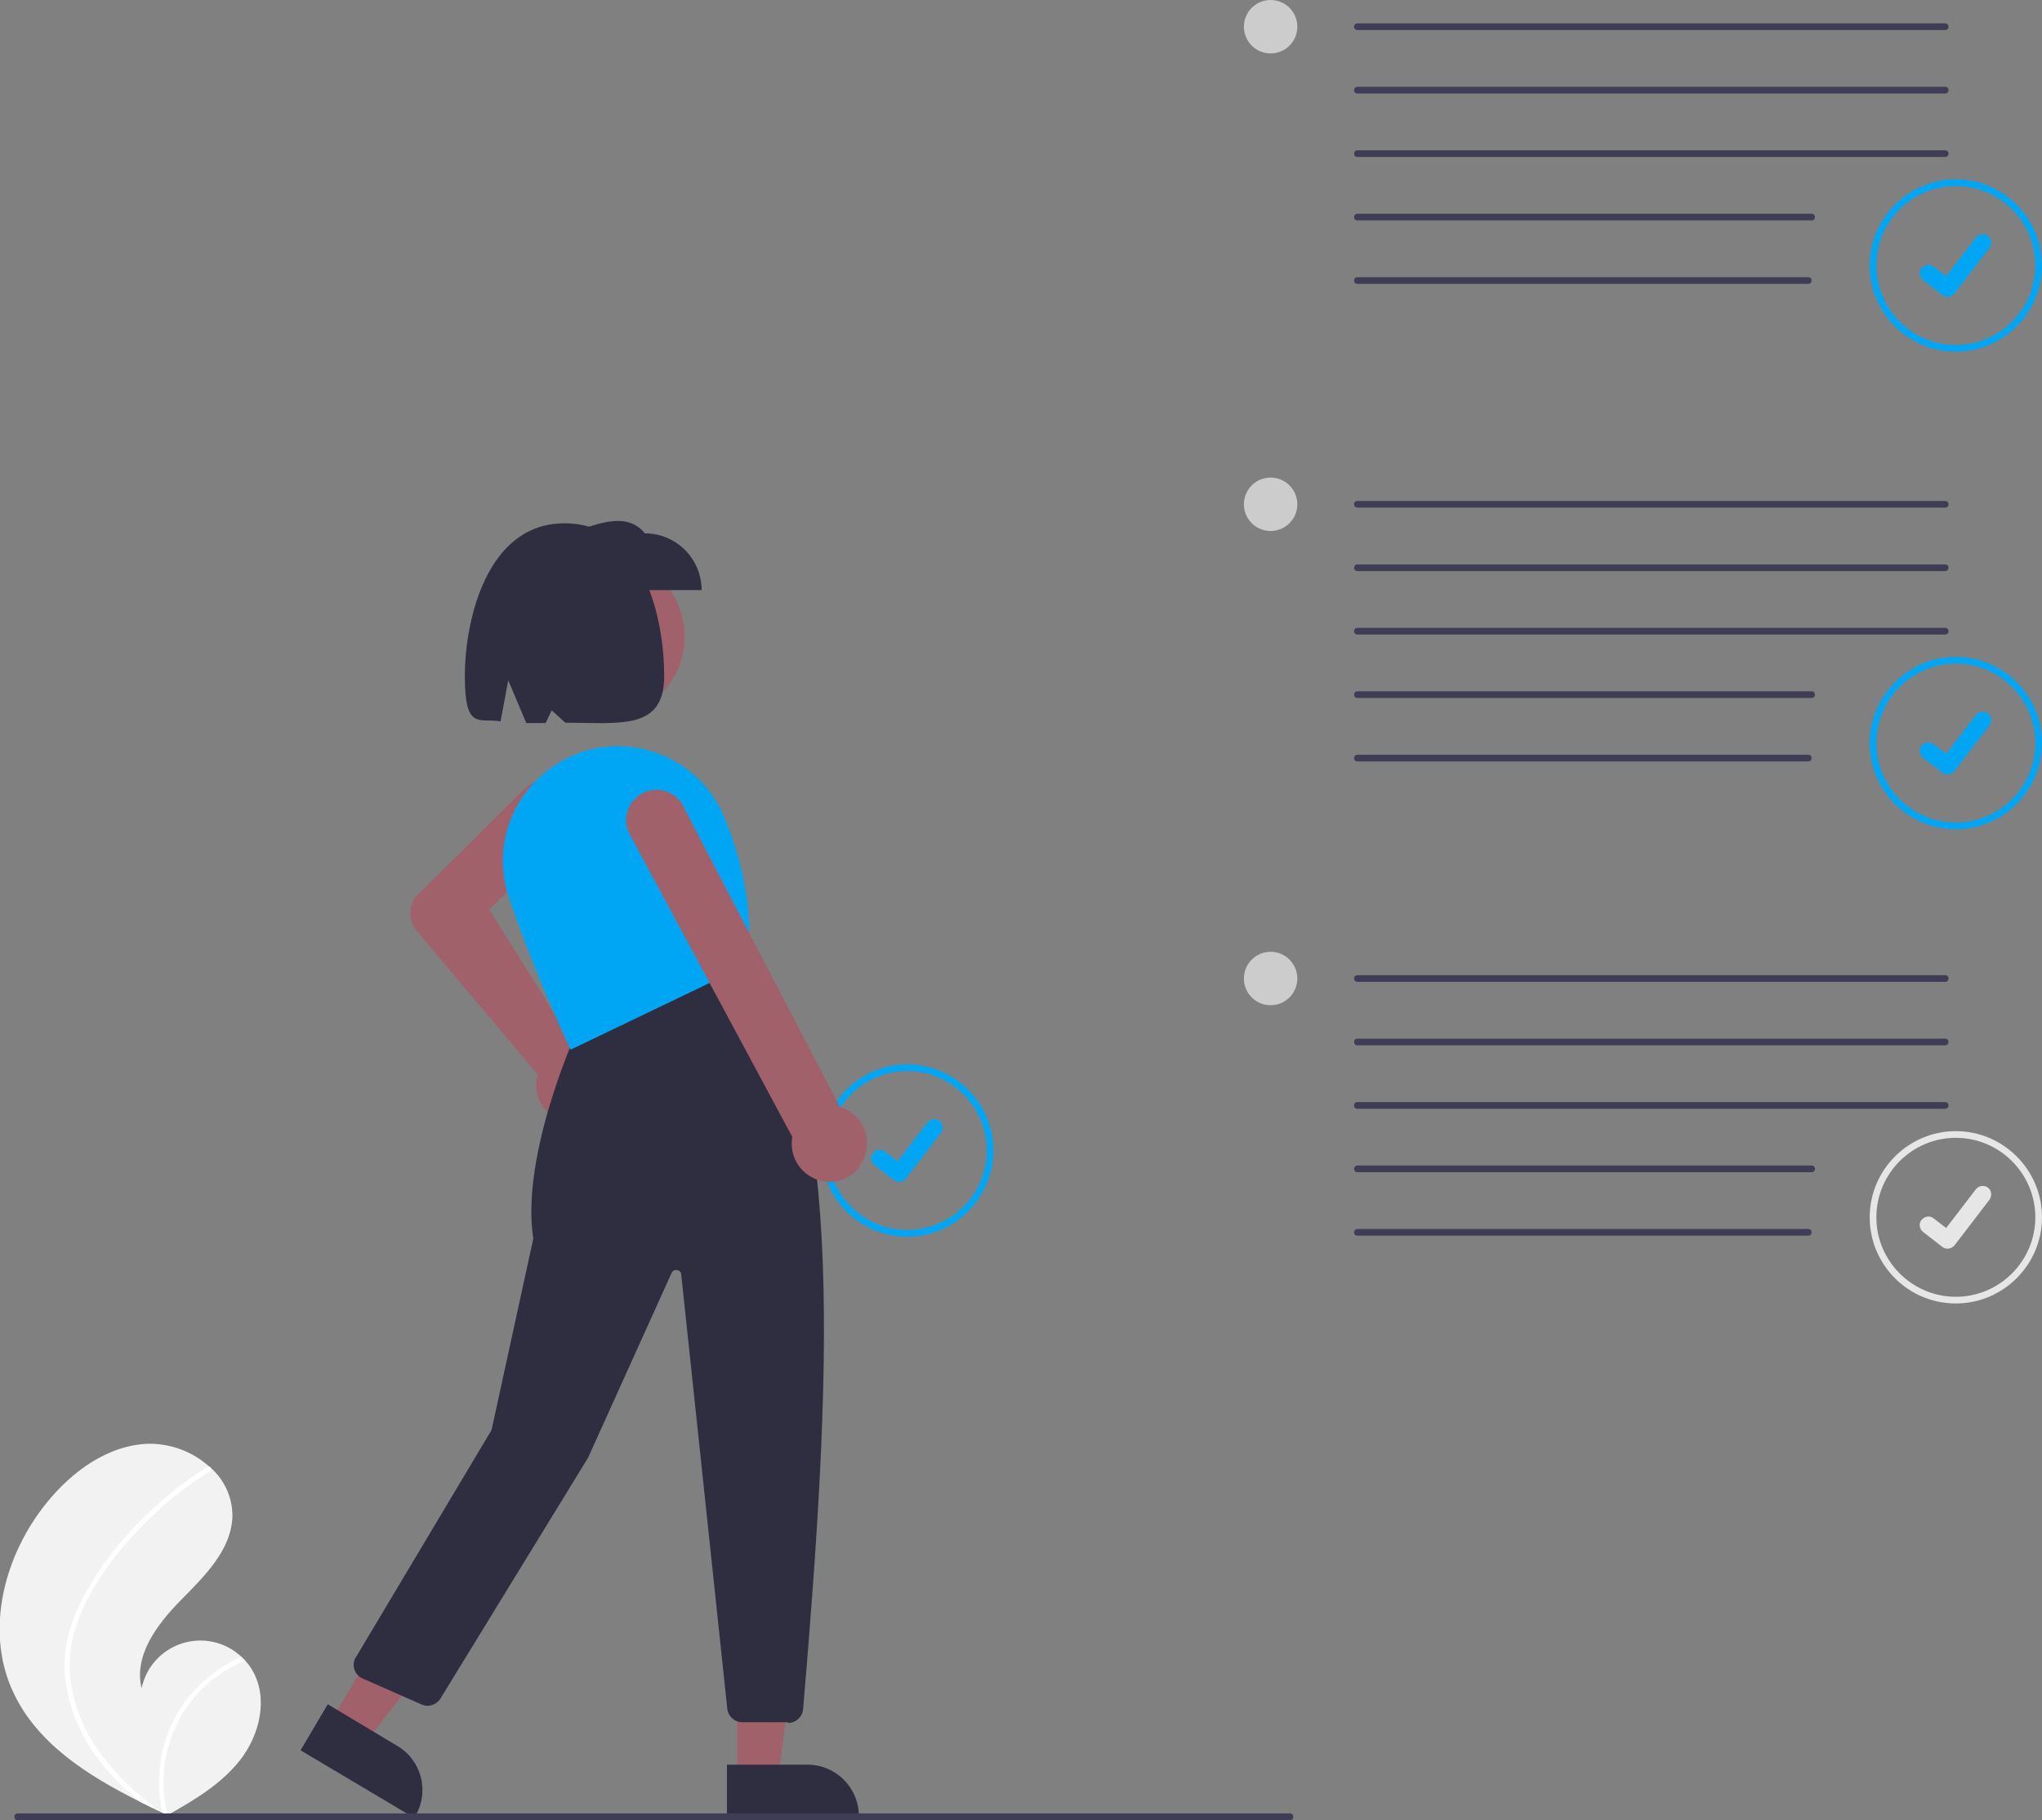
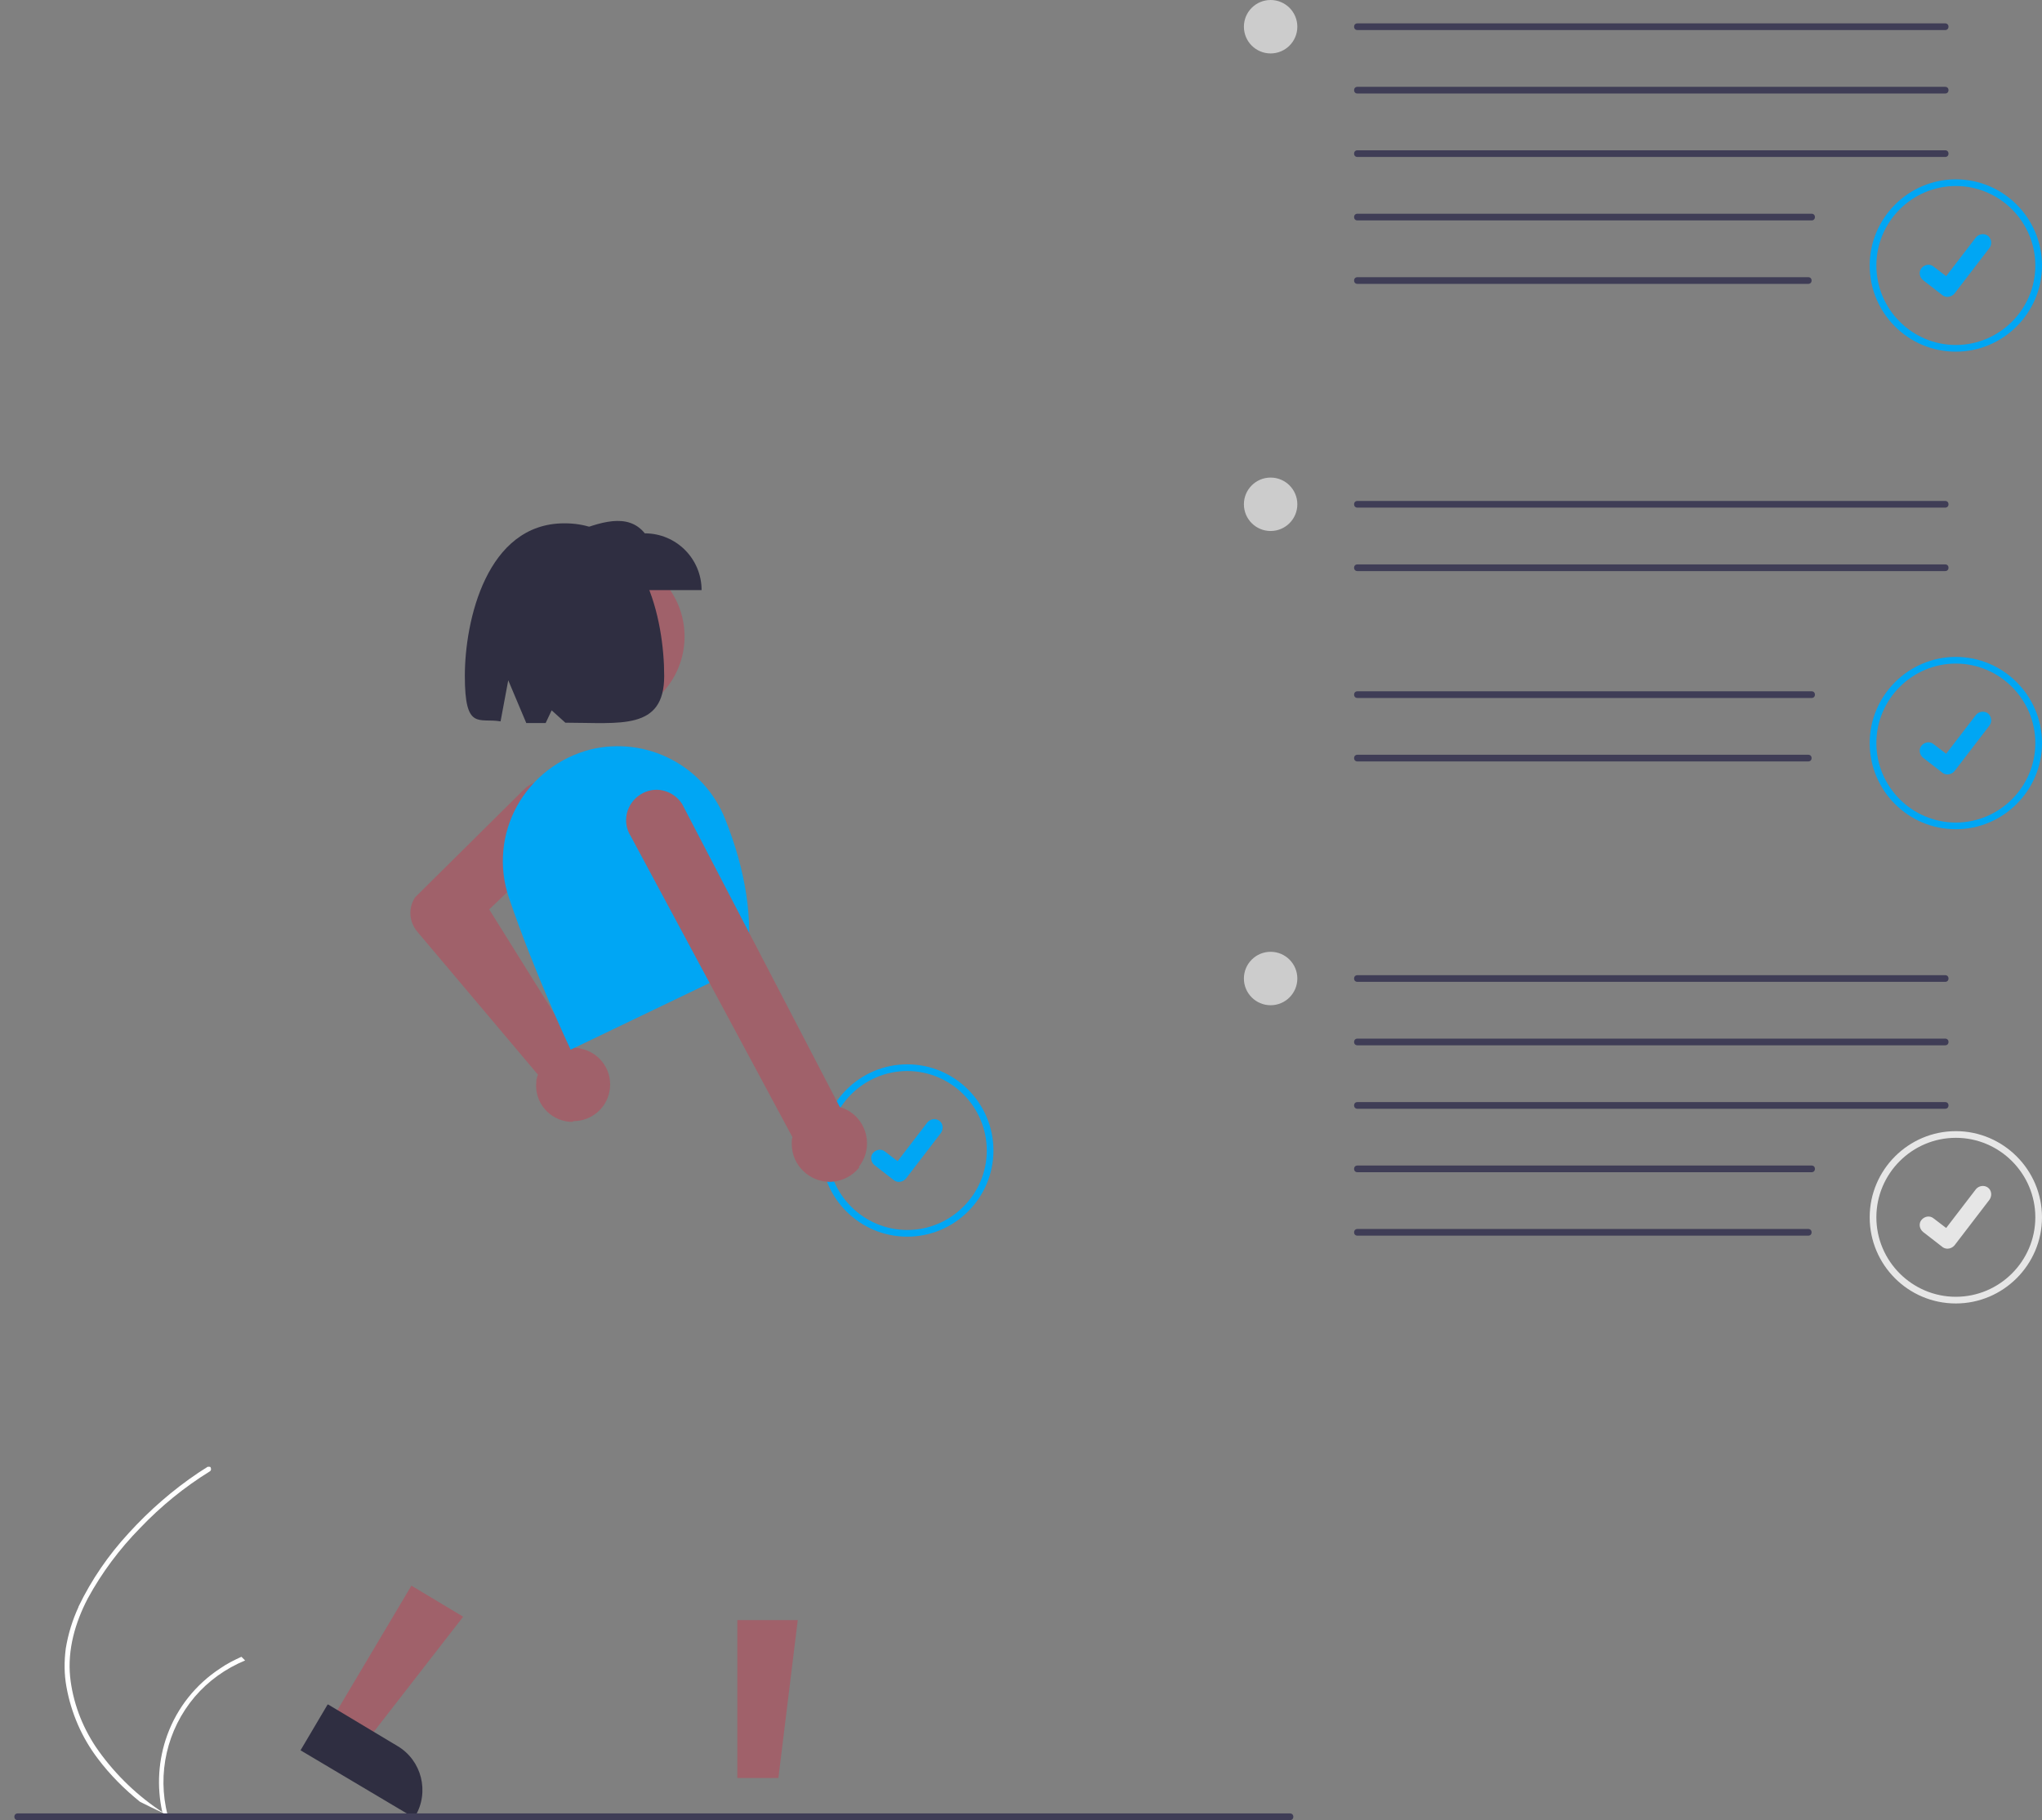
<svg xmlns="http://www.w3.org/2000/svg" id="Ebene_1" version="1.1" viewBox="0 0 611.5 545">
  <rect x="0" y="0" width="611.5" height="545" fill="#808080" stroke="none" />
  <defs>
    <style>
      .st0 {
        fill: #2f2e41;
      }

      .st1 {
        fill: #e6e6e6;
      }

      .st2 {
        fill: #3f3d56;
      }

      .st3 {
        fill: #00a6f4;
      }

      .st4 {
        fill: #ccc;
      }

      .st5 {
        fill: #fff;
      }

      .st6 {
        fill: #f2f2f2;
      }

      .st7 {
        fill: #a0616a;
      }
    </style>
  </defs>
-   <path class="st6" d="M3.6,505.9c7,15.9,22.5,25.7,38.3,33.6,2.2,1.1,4.4,2.2,6.6,3.2,0,0,0,0,0,0,.1,0,.2,0,.3.2.5.2.9.4,1.4.6h-.2c0,.1-.7.5-.7.5.2-.1.5-.3.7-.4,0,0,.1,0,.2-.1,8-4.5,16.1-9.3,21.8-16.6,5.8-7.5,8.4-18.4,3.6-26.7-.6-1.1-1.4-2.1-2.2-3-.4-.4-.7-.7-1.1-1.1-7.3-6.8-18.6-6.4-25.4.8-2.3,2.4-3.8,5.4-4.5,8.6-2.4-9.8,4.7-19.2,11.8-26.4,7.1-7.2,15.2-15.1,15.4-25.2,0-5.6-2.4-10.8-6.6-14.5-.1-.1-.3-.2-.4-.3-4.9-4.4-11.3-6.8-17.9-6.8-12.3.3-23.2,8.3-30.9,17.9-12.4,15.4-18.2,37.4-10.3,55.5Z" />
  <path class="st5" d="M23.5,481.2c-1.8,3.9-3.1,8.1-3.8,12.4-.5,3.8-.5,7.7.2,11.5,1.4,7.8,4.6,15.2,9.4,21.5,3.6,4.8,7.9,9.1,12.6,12.9,2.2,1.1,4.4,2.2,6.6,3.2,0,0,0,0,0,0,.1,0,.2,0,.3.2.5.2.9.4,1.4.6h-.2c0,.1-.7.5-.7.5.2-.1.5-.3.7-.4,0,0,.1,0,.2-.1-3.2-12.4-.2-25.6,8.1-35.4,4.1-4.8,9.3-8.5,15.1-10.9-.4-.4-.7-.7-1.1-1.1-2.2,1-4.4,2.1-6.4,3.5-7.3,4.8-12.8,11.7-15.8,19.9-2.7,7.4-3.2,15.4-1.5,23.1-.4-.3-.8-.5-1.2-.8-7.3-5-13.7-11.4-18.7-18.7-4.2-6.3-6.9-13.5-7.7-21-.8-8.2,1.5-16.2,5.3-23.5,4.2-7.7,9.5-14.8,15.7-21.1,6.2-6.5,13.2-12.2,20.8-16.9.4-.2.5-.7.3-1.1,0-.2-.2-.3-.4-.3-.2,0-.4,0-.5,0-.9.6-1.9,1.2-2.8,1.8-7.6,5.1-14.6,11.2-20.8,18-6.1,6.6-11.2,14-15.1,22.1Z" />
  <path class="st3" d="M271.7,370.3c-14.3,0-25.8-11.6-25.8-25.8s11.6-25.8,25.8-25.8,25.8,11.6,25.8,25.8c0,14.2-11.6,25.8-25.8,25.8ZM271.7,320.7c-13.1,0-23.8,10.7-23.8,23.8s10.7,23.8,23.8,23.8,23.8-10.7,23.8-23.8c0-13.1-10.7-23.8-23.8-23.8Z" />
  <path id="f73b5929-bbea-48c2-a07c-236a7aa3f606-74" class="st3" d="M269.2,353.9c-.6,0-1.1-.2-1.5-.5h0s-5.8-4.5-5.8-4.5c-1.1-.9-1.4-2.5-.5-3.6s2.5-1.4,3.6-.5h0l3.8,2.9,8.9-11.6c.9-1.1,2.5-1.3,3.6-.5h0s0,0,0,0h0c1.1.8,1.3,2.4.5,3.6l-10.5,13.7c-.5.6-1.3,1-2.1,1h0Z" />
  <circle class="st7" cx="180.4" cy="190.6" r="24.6" />
  <path class="st7" d="M171.5,335.9c-.3,0-.6,0-.9,0-6.1-.5-10.6-5.8-10-11.9,0-.4,0-.8.2-1.2,0-.4.2-.7.3-1l-36.2-42.9c-2.4-2.9-2.7-7-.6-10.2h0c0,0,32.6-32.3,32.6-32.3,3.7-3.7,9.7-3.6,13.3,0,3.7,3.7,3.6,9.7,0,13.3,0,0,0,0-.1.1l-23.6,22.5,25.9,41.5c.5,0,1,0,1.5.2,6,1.2,9.8,7,8.6,12.9-1,5.1-5.5,8.8-10.8,8.8h0Z" />
  <polygon class="st7" points="220.8 532.4 233.1 532.4 238.9 485.1 220.8 485.1 220.8 532.4" />
-   <path class="st0" d="M217.7,528.4h24.1s0,0,0,0c8.5,0,15.4,6.9,15.4,15.4h0v.5h-39.5s0-15.9,0-15.9Z" />
  <polygon class="st7" points="99 515.5 109.5 521.7 138.7 484.1 123.2 474.8 99 515.5" />
  <path class="st0" d="M98.3,510.4l20.7,12.4h0c7.3,4.3,9.7,13.8,5.3,21.1,0,0,0,0,0,0l-.3.4-34-20.2,8.1-13.7Z" />
-   <path class="st0" d="M236,515.7h-13.7c-2.3,0-4.2-1.7-4.5-4l-13.8-130.1c0-.8-.8-1.4-1.7-1.3-.5,0-1,.4-1.2.9l-25,55.3-44.2,72.1c-1.2,1.9-3.6,2.7-5.6,1.8l-17.7-7.8c-2.3-1-3.3-3.7-2.3-5.9,0-.2.2-.3.3-.5l40.6-68,12.5-57.3c-3.9-24.9,12.9-61.8,13.1-62.2v-.2c0,0,50.6-20.2,50.6-20.2l.2.3c30,36.6,25.1,126.5,16.9,223.2-.2,2.3-2.2,4.1-4.5,4.1Z" />
  <path class="st3" d="M170.9,314.4l-.2-.5c-.1-.2-10.4-21.9-18.3-45.1-3.1-9.1-2.2-19,2.4-27.4,4.7-8.5,12.7-14.6,22.1-17h0c16.7-4,33.8,4.8,40.2,20.7,6.3,15.7,8.5,30.4,6.6,43.6v.3s-.3.1-.3.1l-52.5,25.2Z" />
  <path class="st7" d="M257.3,349.6c-2.1,2.6-5.3,4.2-8.7,4.3h0c-6.2,0-11.4-4.9-11.5-11.2,0-.2,0-.3,0-.5,0-.6,0-1.1.2-1.7l-48.4-90.1c-2.7-4.2-1.4-9.8,2.9-12.5,4.2-2.7,9.8-1.4,12.5,2.9,0,0,0,0,0,0l47.2,90.7c6,1.7,9.4,8,7.7,14-.4,1.4-1.1,2.7-2,3.9h0Z" />
  <path class="st0" d="M210.1,176.7h-39v-17c8.6-3.4,16.9-6.3,22,0,9.4,0,17,7.6,17,17Z" />
  <path class="st0" d="M169,156.7c-23.3,0-29.8,29.2-29.8,45.7s4.2,12.5,10.7,13.6l2.3-12.3,5.4,12.8c1.8,0,3.8,0,5.8,0l1.8-3.8,4.1,3.7c16.4,0,29.6,2.4,29.6-14s-5.7-45.7-29.8-45.7Z" />
  <circle class="st4" cx="380.5" cy="151" r="8" />
  <path class="st3" d="M585.7,248.3c-14.3,0-25.8-11.6-25.8-25.8s11.6-25.8,25.8-25.8,25.8,11.6,25.8,25.8c0,14.2-11.6,25.8-25.8,25.8ZM585.7,198.7c-13.1,0-23.8,10.7-23.8,23.8s10.7,23.8,23.8,23.8,23.8-10.7,23.8-23.8c0-13.1-10.7-23.8-23.8-23.8Z" />
  <path id="b9831659-891b-45a6-8adc-1a9375a374c9-75" class="st3" d="M583.2,231.9c-.6,0-1.1-.2-1.5-.5h0s-5.8-4.5-5.8-4.5c-1.1-.9-1.4-2.5-.5-3.6.9-1.1,2.5-1.4,3.6-.5l3.8,2.9,8.9-11.6c.9-1.1,2.5-1.3,3.6-.5h0s0,0,0,0h0c0,0,0,0,0,0,1.1.9,1.3,2.5.5,3.6l-10.5,13.7c-.5.6-1.3,1-2.1,1h0Z" />
  <path class="st2" d="M582.5,152h-176c-.6,0-1-.4-1-1s.4-1,1-1h176c.6,0,1,.4,1,1s-.4,1-1,1Z" />
  <path class="st2" d="M582.5,171h-176c-.6,0-1-.4-1-1s.4-1,1-1h176c.6,0,1,.4,1,1s-.4,1-1,1Z" />
-   <path class="st2" d="M582.5,190h-176c-.6,0-1-.4-1-1s.4-1,1-1h176c.6,0,1,.4,1,1s-.4,1-1,1Z" />
  <path class="st2" d="M542.5,209h-136c-.6,0-1-.4-1-1s.4-1,1-1h136c.6,0,1,.4,1,1s-.4,1-1,1Z" />
  <path class="st2" d="M541.5,228h-135c-.6,0-1-.4-1-1s.4-1,1-1h135c.6,0,1,.4,1,1s-.4,1-1,1Z" />
  <circle class="st4" cx="380.5" cy="8" r="8" />
  <path class="st3" d="M585.7,105.3c-14.3,0-25.8-11.6-25.8-25.8s11.6-25.8,25.8-25.8,25.8,11.6,25.8,25.8c0,14.2-11.6,25.8-25.8,25.8ZM585.7,55.7c-13.1,0-23.8,10.7-23.8,23.8s10.7,23.8,23.8,23.8,23.8-10.7,23.8-23.8c0-13.1-10.7-23.8-23.8-23.8Z" />
  <path id="a4eaae8d-0473-4dfb-80cb-ce1489130d65-76" class="st3" d="M583.2,88.9c-.6,0-1.1-.2-1.5-.5h0s-5.8-4.5-5.8-4.5c-1.1-.9-1.4-2.5-.5-3.6.9-1.1,2.5-1.4,3.6-.5l3.8,2.9,8.9-11.6c.9-1.1,2.5-1.3,3.6-.5h0s0,0,0,0h0c0,0,0,0,0,0,1.1.9,1.3,2.5.5,3.6l-10.5,13.7c-.5.6-1.3,1-2.1,1h0Z" />
  <path class="st2" d="M582.5,9h-176c-.6,0-1-.4-1-1s.4-1,1-1h176c.6,0,1,.4,1,1s-.4,1-1,1Z" />
  <path class="st2" d="M582.5,28h-176c-.6,0-1-.4-1-1s.4-1,1-1h176c.6,0,1,.4,1,1s-.4,1-1,1Z" />
  <path class="st2" d="M582.5,47h-176c-.6,0-1-.4-1-1s.4-1,1-1h176c.6,0,1,.4,1,1s-.4,1-1,1Z" />
  <path class="st2" d="M542.5,66h-136c-.6,0-1-.4-1-1s.4-1,1-1h136c.6,0,1,.4,1,1s-.4,1-1,1Z" />
  <path class="st2" d="M541.5,85h-135c-.6,0-1-.4-1-1s.4-1,1-1h135c.6,0,1,.4,1,1s-.4,1-1,1Z" />
  <circle class="st4" cx="380.5" cy="293" r="8" />
  <path class="st1" d="M585.7,390.3c-14.3,0-25.8-11.6-25.8-25.8s11.6-25.8,25.8-25.8,25.8,11.6,25.8,25.8c0,14.2-11.6,25.8-25.8,25.8ZM585.7,340.7c-13.1,0-23.8,10.7-23.8,23.8s10.7,23.8,23.8,23.8,23.8-10.7,23.8-23.8c0-13.1-10.7-23.8-23.8-23.8Z" />
  <path id="a21ca558-fa96-4264-98a7-0764bc68c1d4-77" class="st1" d="M583.2,373.9c-.6,0-1.1-.2-1.5-.5h0s-5.8-4.5-5.8-4.5c-1.1-.9-1.4-2.5-.5-3.6s2.5-1.4,3.6-.5h0l3.8,2.9,8.9-11.6c.9-1.1,2.5-1.3,3.6-.5h0s0,0,0,0h0c1.1.8,1.3,2.4.5,3.6l-10.5,13.7c-.5.6-1.3,1-2.1,1h0Z" />
  <path class="st2" d="M582.5,294h-176c-.6,0-1-.4-1-1s.4-1,1-1h176c.6,0,1,.4,1,1s-.4,1-1,1Z" />
  <path class="st2" d="M582.5,313h-176c-.6,0-1-.4-1-1s.4-1,1-1h176c.6,0,1,.4,1,1s-.4,1-1,1Z" />
  <path class="st2" d="M582.5,332h-176c-.6,0-1-.4-1-1s.4-1,1-1h176c.6,0,1,.4,1,1s-.4,1-1,1Z" />
  <path class="st2" d="M542.5,351h-136c-.6,0-1-.4-1-1s.4-1,1-1h136c.6,0,1,.4,1,1s-.4,1-1,1Z" />
  <path class="st2" d="M541.5,370h-135c-.6,0-1-.4-1-1s.4-1,1-1h135c.6,0,1,.4,1,1s-.4,1-1,1Z" />
  <path class="st2" d="M386.3,545H5.3c-.6,0-1-.4-1-1s.4-1,1-1h381c.6,0,1,.4,1,1s-.4,1-1,1Z" />
</svg>